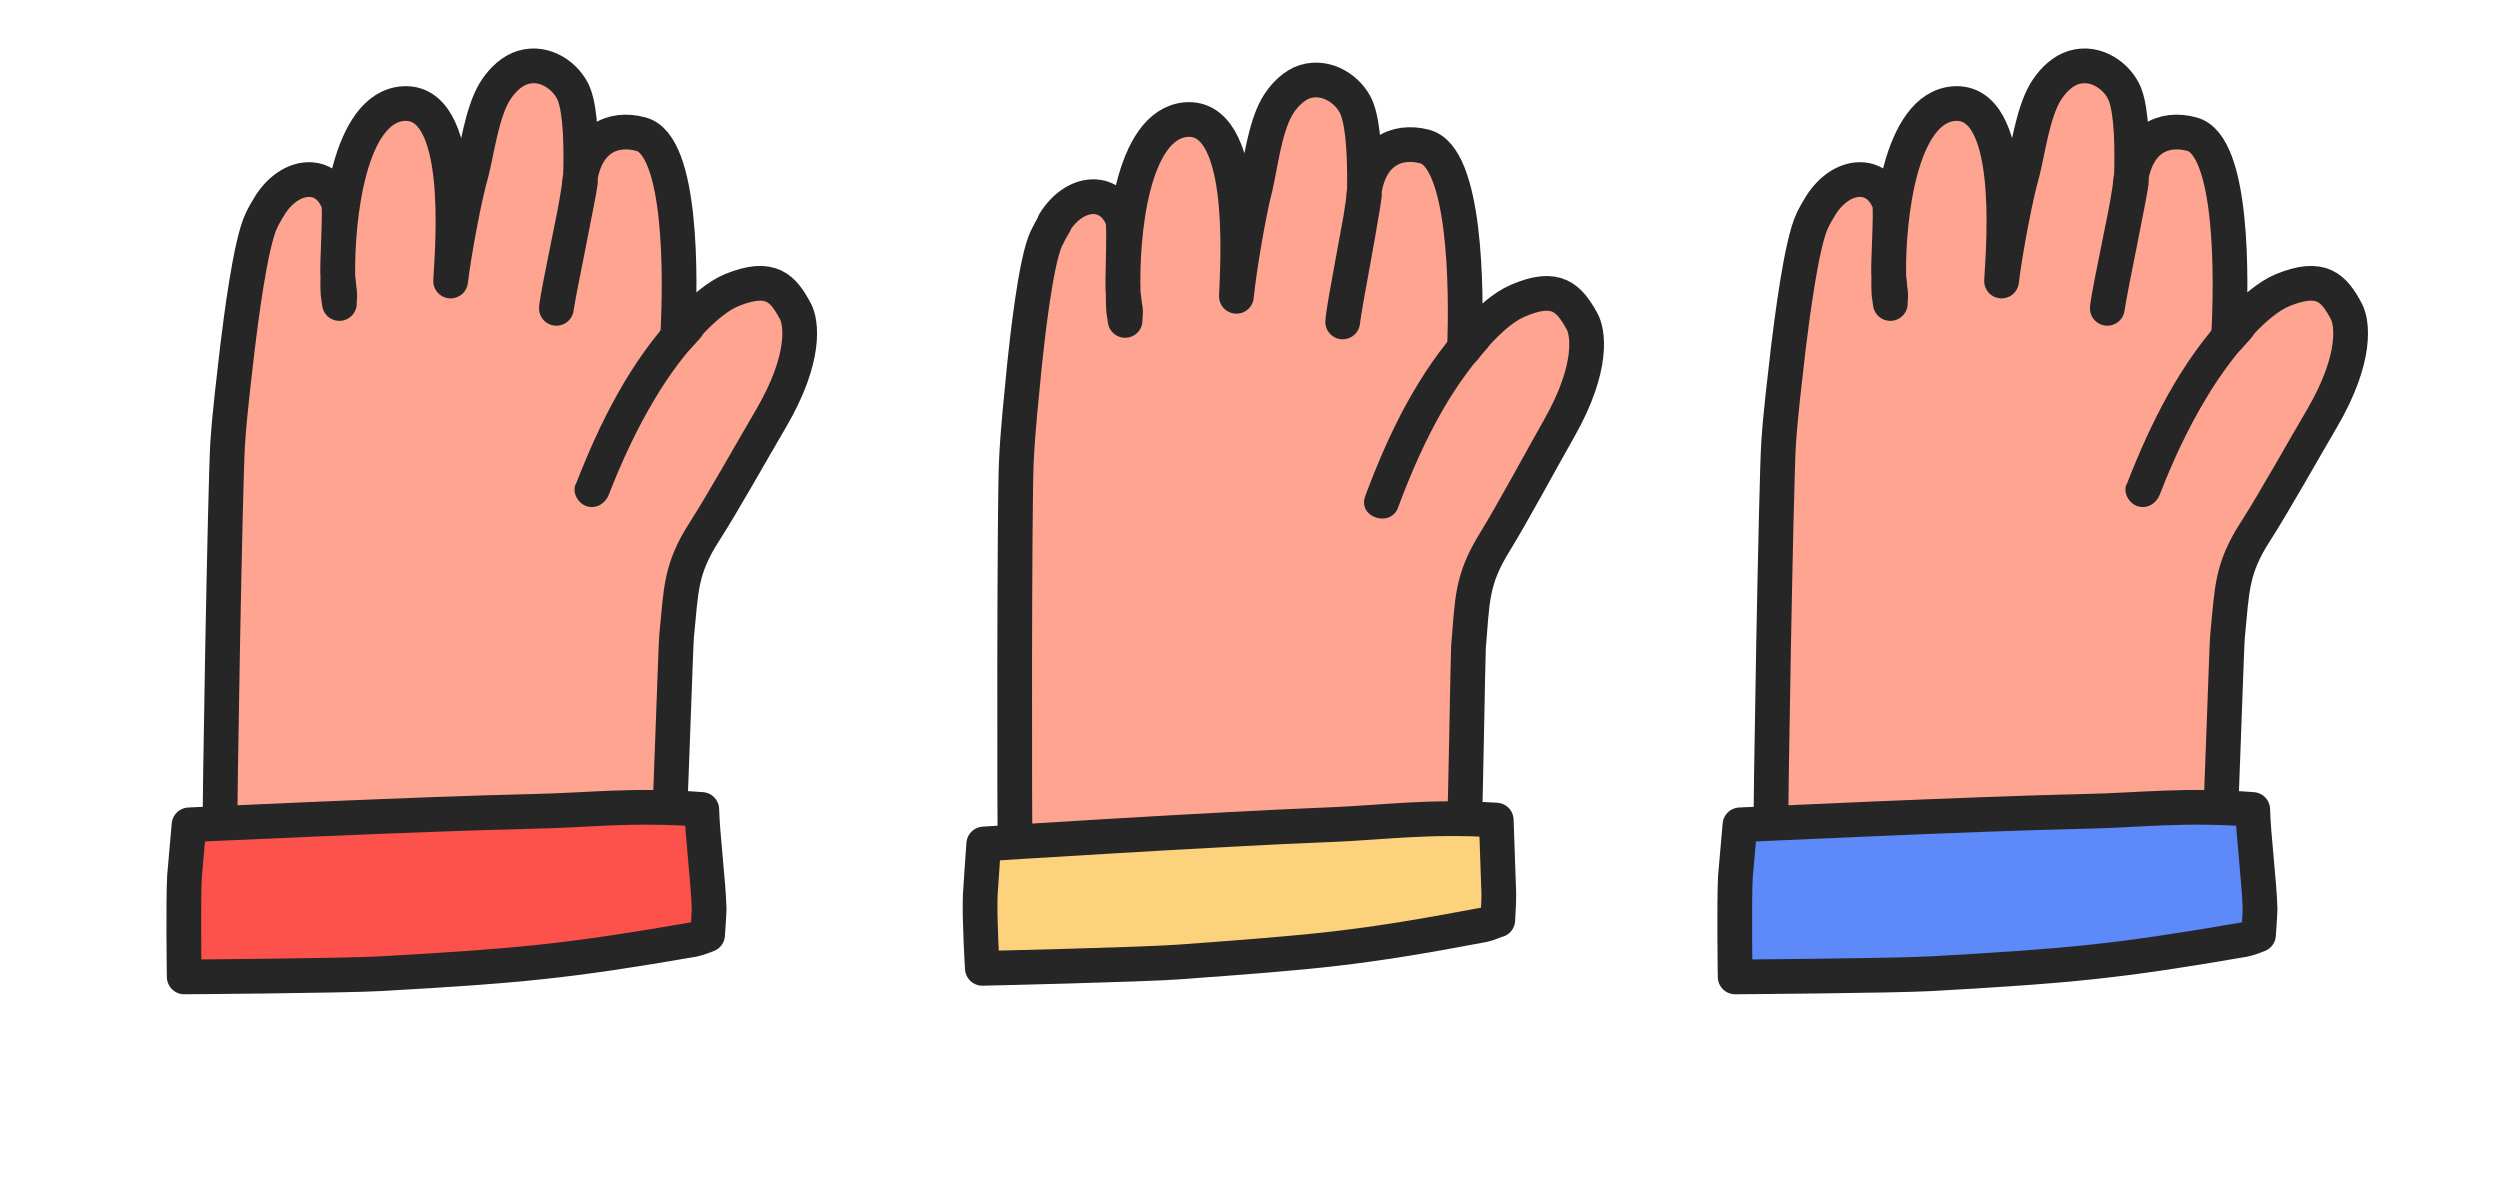
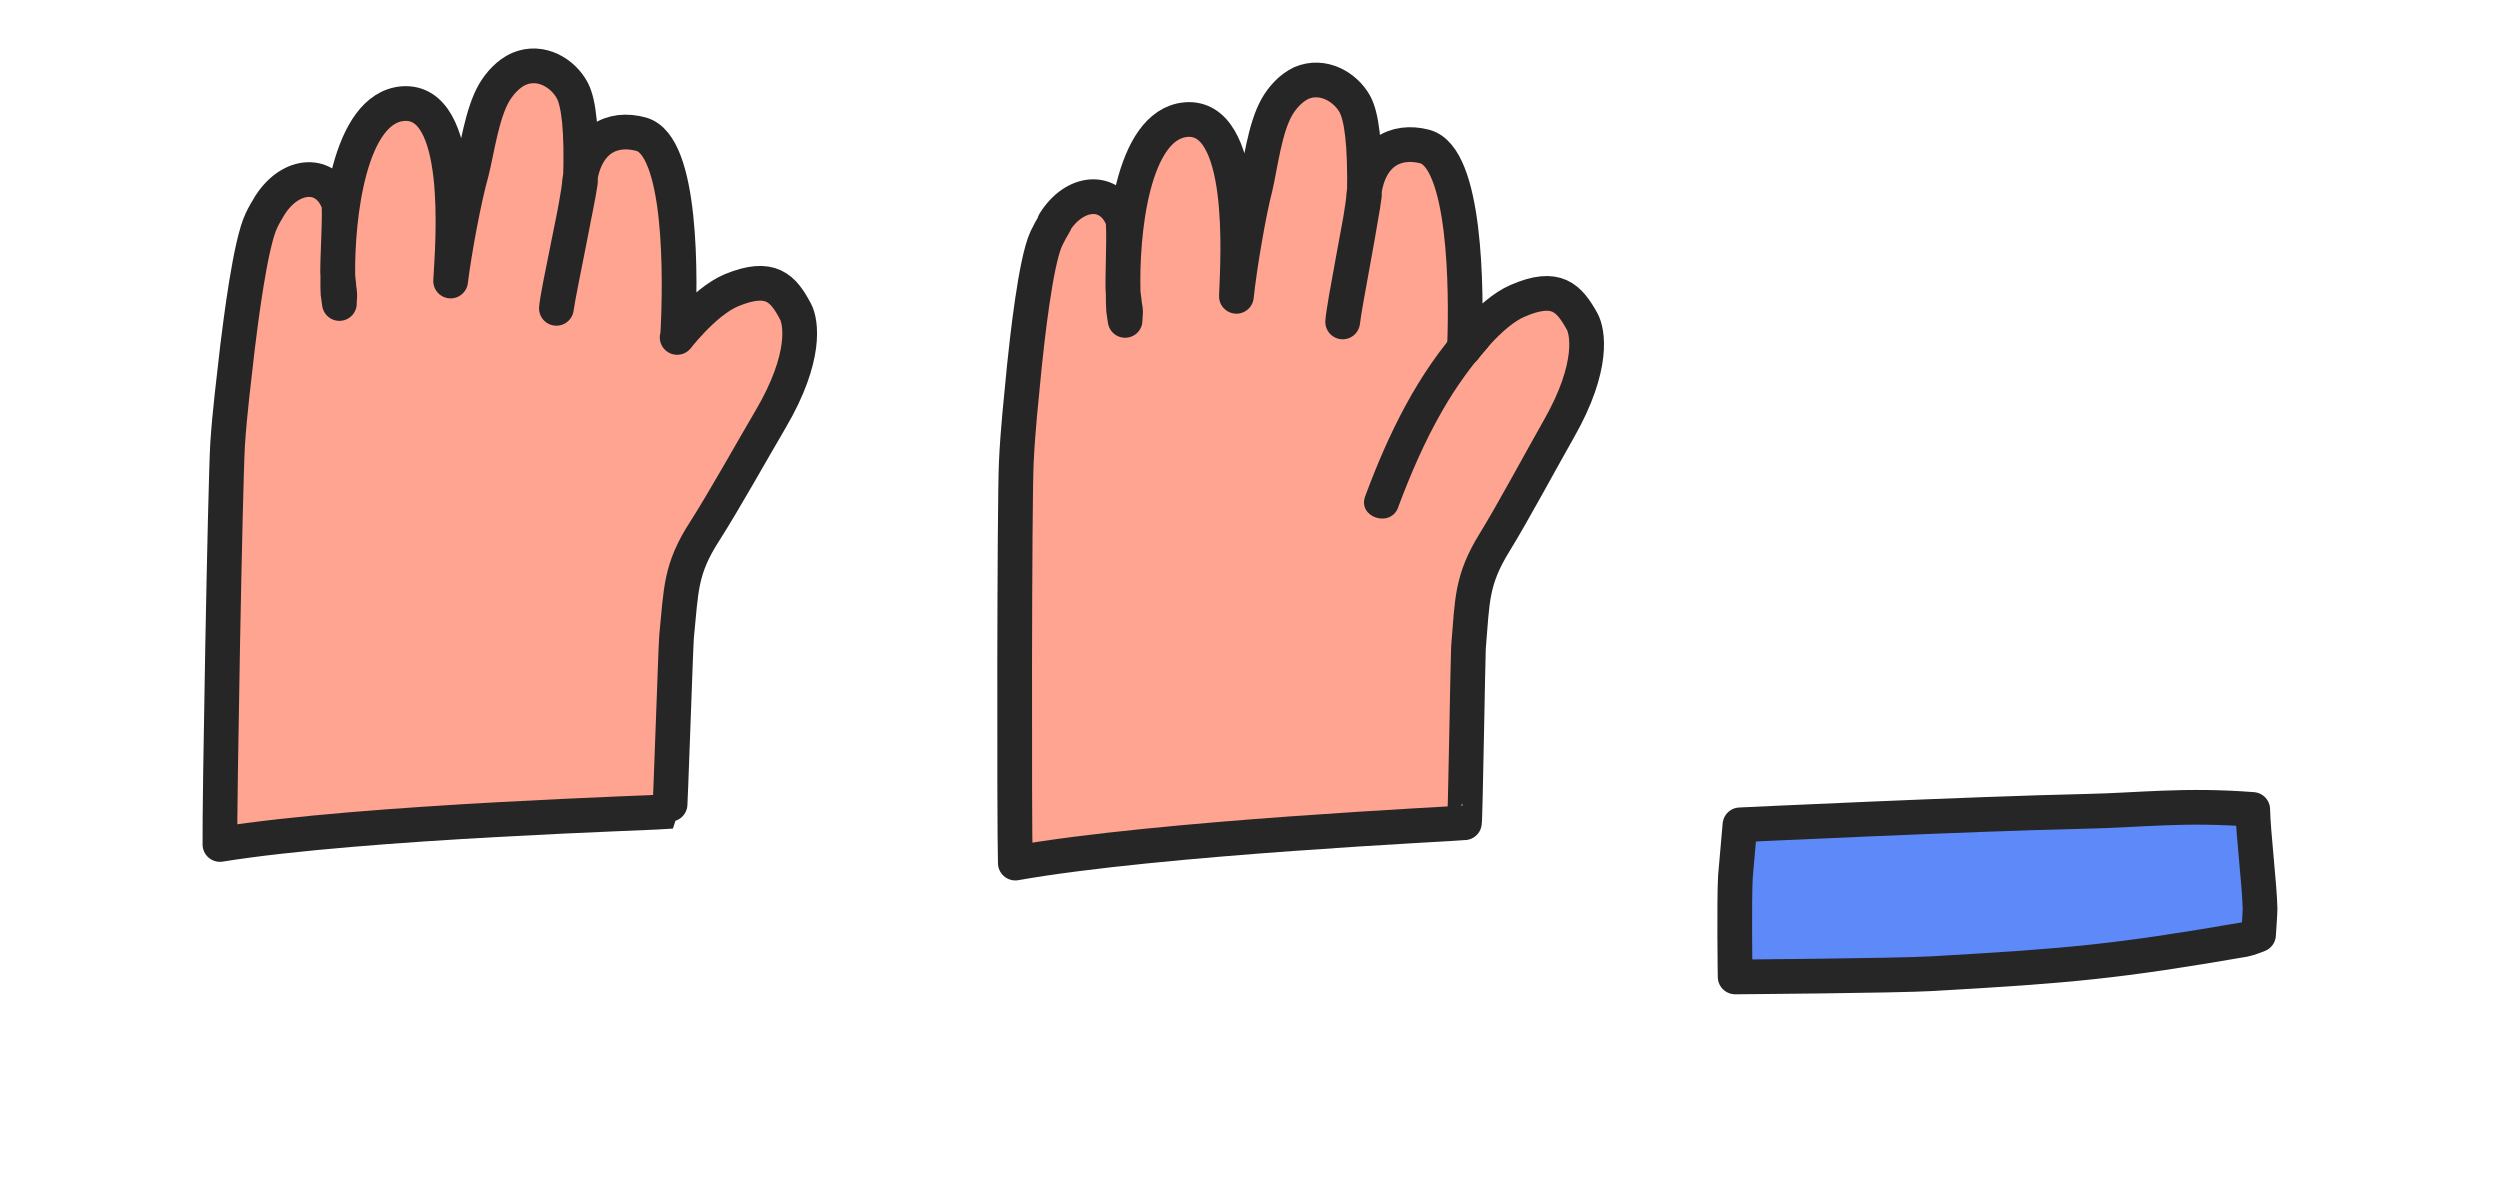
<svg xmlns="http://www.w3.org/2000/svg" width="108" height="52" viewBox="0 0 108 52" fill="none">
  <path d="M45.571 9.626C45.435 9.851 45.307 10.083 45.2 10.31C44.73 11.321 44.365 14.755 44.254 15.811C44.12 17.205 43.966 18.591 43.903 20.004C43.822 21.792 43.813 35.531 43.862 37.285C50.091 36.181 62.956 35.587 63.263 35.543C63.299 35.539 63.414 28.332 63.438 27.965C63.612 25.936 63.548 25.075 64.577 23.413C65.346 22.166 66.62 19.797 67.348 18.519C68.892 15.807 68.586 14.306 68.344 13.879C67.786 12.879 67.245 12.263 65.56 12.996C64.321 13.525 63.063 15.321 63.265 15.051C63.37 12.471 63.315 6.784 61.544 6.329C60.29 6.006 59.11 6.603 58.912 8.453C58.898 9.104 58.104 13.021 58.004 13.907C58.041 13.236 58.853 9.25 58.941 8.441C58.986 6.113 58.803 5.01 58.538 4.511C58.127 3.754 57.144 3.18 56.203 3.593C55.764 3.806 55.397 4.207 55.157 4.631C54.636 5.553 54.457 7.108 54.23 8.092C53.958 9.116 53.548 11.498 53.413 12.801C53.485 11.048 53.861 4.943 51.225 5.168C48.879 5.391 48.447 10.174 48.52 12.638C48.541 12.873 48.58 13.039 48.584 13.195C48.59 13.202 48.596 13.224 48.595 13.238C48.628 13.382 48.633 13.524 48.608 13.692C48.597 13.755 48.615 13.792 48.605 13.841C48.584 13.726 48.572 13.591 48.541 13.405C48.532 13.227 48.519 12.985 48.521 12.624C48.464 12.315 48.605 9.703 48.494 9.455C47.952 8.094 46.421 8.214 45.55 9.617L45.571 9.626Z" fill="#FEA491" stroke="#262626" stroke-width="1.5" stroke-linecap="round" stroke-linejoin="round" />
  <path d="M60.397 21.922C60.938 20.476 61.547 19.063 62.322 17.718C62.617 17.205 62.933 16.716 63.275 16.242C63.431 16.025 63.593 15.816 63.756 15.607C63.948 15.372 64.018 15.284 64.177 15.117C64.452 14.823 64.537 14.389 64.246 14.059C64.002 13.781 63.463 13.682 63.188 13.99C61.242 16.124 59.972 18.755 58.976 21.439C58.64 22.346 60.069 22.822 60.404 21.915L60.397 21.922Z" fill="#262626" />
-   <path d="M64.704 39.747C64.704 39.747 64.756 38.836 64.749 38.616C64.712 37.558 64.674 36.5 64.638 35.427C61.667 35.241 59.756 35.535 57.454 35.626C52.41 35.822 42.498 36.459 42.498 36.459C42.498 36.459 42.346 38.575 42.345 38.695C42.309 39.791 42.438 41.833 42.438 41.833C42.438 41.833 49.364 41.675 50.938 41.557C56.898 41.117 58.621 40.988 64.088 39.955C64.282 39.918 64.705 39.733 64.705 39.733L64.704 39.747Z" fill="#FCD27D" stroke="#262626" stroke-width="1.5" stroke-linecap="round" stroke-linejoin="round" />
  <path d="M14.623 8.734C14.724 8.988 14.544 11.598 14.595 11.904C14.585 12.256 14.591 12.501 14.603 12.683C14.624 12.863 14.646 13.001 14.662 13.111C14.67 13.057 14.641 13.023 14.666 12.955C14.688 12.786 14.676 12.645 14.652 12.497C14.647 12.477 14.654 12.465 14.64 12.448C14.645 12.293 14.606 12.127 14.593 11.894C14.56 9.427 15.066 4.656 17.417 4.476C20.056 4.3 19.571 10.39 19.467 12.14C19.625 10.84 20.073 8.455 20.37 7.441C20.615 6.469 20.816 4.913 21.351 3.997C21.602 3.578 21.97 3.174 22.417 2.977C23.369 2.569 24.34 3.164 24.736 3.934C24.988 4.44 25.153 5.541 25.072 7.871C24.972 8.675 24.092 12.639 24.036 13.32C24.158 12.439 25.011 8.532 25.033 7.88C25.267 6.028 26.447 5.454 27.698 5.798C29.464 6.278 29.419 11.968 29.274 14.549C29.071 14.822 30.361 13.052 31.606 12.535C33.302 11.84 33.837 12.454 34.372 13.469C34.596 13.899 34.876 15.405 33.298 18.096C32.556 19.358 31.237 21.71 30.447 22.942C29.384 24.588 29.432 25.45 29.229 27.479C29.192 27.848 28.957 35.051 28.927 35.057C28.621 35.108 15.745 35.472 9.501 36.481C9.479 34.72 9.728 20.992 9.832 19.201C9.924 17.793 10.103 16.406 10.259 15.014C10.392 13.956 10.81 10.52 11.296 9.523C11.398 9.304 11.538 9.066 11.672 8.85C12.569 7.459 14.098 7.368 14.614 8.736L14.623 8.734Z" fill="#FEA491" stroke="#262626" stroke-width="1.5" stroke-linecap="round" stroke-linejoin="round" />
-   <path d="M24.876 20.918C25.909 18.263 27.212 15.626 29.189 13.541C29.47 13.249 29.981 13.284 30.253 13.569C30.542 13.882 30.504 14.332 30.225 14.634C30.053 14.818 29.89 15 29.727 15.182C29.687 15.232 29.648 15.282 29.599 15.335C29.678 15.234 29.574 15.361 29.551 15.397C29.472 15.498 29.393 15.599 29.314 15.699C28.955 16.184 28.61 16.686 28.302 17.21C27.503 18.537 26.856 19.941 26.298 21.376C26.149 21.75 25.765 21.994 25.357 21.873C24.992 21.764 24.713 21.316 24.859 20.932L24.876 20.918Z" fill="#262626" />
-   <path d="M30.568 40.384C30.568 40.384 30.633 39.475 30.634 39.26C30.611 38.197 30.34 36.031 30.318 34.969C27.347 34.739 25.437 35.002 23.127 35.049C18.09 35.16 8.166 35.633 8.166 35.633C8.166 35.633 7.984 37.75 7.97 37.867C7.91 38.969 7.958 42.203 7.958 42.203C7.958 42.203 14.889 42.153 16.459 42.063C22.429 41.724 24.46 41.536 29.949 40.59C30.146 40.555 30.568 40.384 30.568 40.384Z" fill="#FD524C" stroke="#262626" stroke-width="1.5" stroke-linecap="round" stroke-linejoin="round" />
-   <path d="M81.623 8.734C81.724 8.988 81.544 11.598 81.595 11.904C81.585 12.256 81.591 12.501 81.603 12.683C81.624 12.863 81.646 13.001 81.662 13.111C81.67 13.057 81.641 13.023 81.666 12.955C81.688 12.786 81.676 12.645 81.651 12.497C81.647 12.477 81.654 12.465 81.64 12.448C81.645 12.293 81.606 12.127 81.593 11.894C81.56 9.427 82.066 4.656 84.417 4.476C87.056 4.3 86.571 10.39 86.467 12.14C86.625 10.84 87.073 8.455 87.37 7.441C87.615 6.469 87.816 4.913 88.351 3.997C88.602 3.578 88.97 3.174 89.417 2.977C90.369 2.569 91.34 3.164 91.736 3.934C91.988 4.44 92.153 5.541 92.072 7.871C91.972 8.675 91.092 12.639 91.036 13.32C91.158 12.439 92.011 8.532 92.033 7.88C92.267 6.028 93.447 5.454 94.698 5.798C96.464 6.278 96.419 11.968 96.274 14.549C96.071 14.822 97.361 13.052 98.606 12.535C100.302 11.84 100.836 12.454 101.372 13.469C101.596 13.899 101.876 15.405 100.298 18.096C99.556 19.358 98.237 21.71 97.447 22.942C96.384 24.588 96.432 25.45 96.229 27.479C96.192 27.848 95.957 35.051 95.927 35.057C95.621 35.108 82.745 35.472 76.501 36.481C76.479 34.72 76.728 20.992 76.832 19.201C76.924 17.793 77.103 16.406 77.259 15.014C77.392 13.956 77.81 10.52 78.296 9.523C78.398 9.304 78.538 9.066 78.672 8.85C79.569 7.459 81.098 7.368 81.614 8.736L81.623 8.734Z" fill="#FEA491" stroke="#262626" stroke-width="1.5" stroke-linecap="round" stroke-linejoin="round" />
-   <path d="M91.876 20.918C92.909 18.263 94.212 15.626 96.189 13.541C96.47 13.249 96.981 13.284 97.253 13.569C97.542 13.882 97.504 14.332 97.225 14.634C97.053 14.818 96.89 15 96.727 15.182C96.687 15.232 96.648 15.282 96.599 15.335C96.678 15.234 96.574 15.361 96.551 15.397C96.472 15.498 96.393 15.599 96.314 15.699C95.955 16.184 95.61 16.686 95.302 17.21C94.503 18.537 93.856 19.941 93.298 21.376C93.149 21.75 92.765 21.994 92.357 21.873C91.992 21.764 91.713 21.316 91.859 20.932L91.876 20.918Z" fill="#262626" />
  <path d="M97.568 40.384C97.568 40.384 97.633 39.475 97.634 39.26C97.611 38.197 97.34 36.031 97.318 34.969C94.347 34.739 92.437 35.002 90.127 35.049C85.09 35.16 75.166 35.633 75.166 35.633C75.166 35.633 74.984 37.75 74.97 37.867C74.91 38.969 74.958 42.203 74.958 42.203C74.958 42.203 81.889 42.153 83.459 42.063C89.429 41.724 91.46 41.536 96.949 40.59C97.146 40.555 97.568 40.384 97.568 40.384Z" fill="#5E89F9" stroke="#262626" stroke-width="1.5" stroke-linecap="round" stroke-linejoin="round" />
</svg>